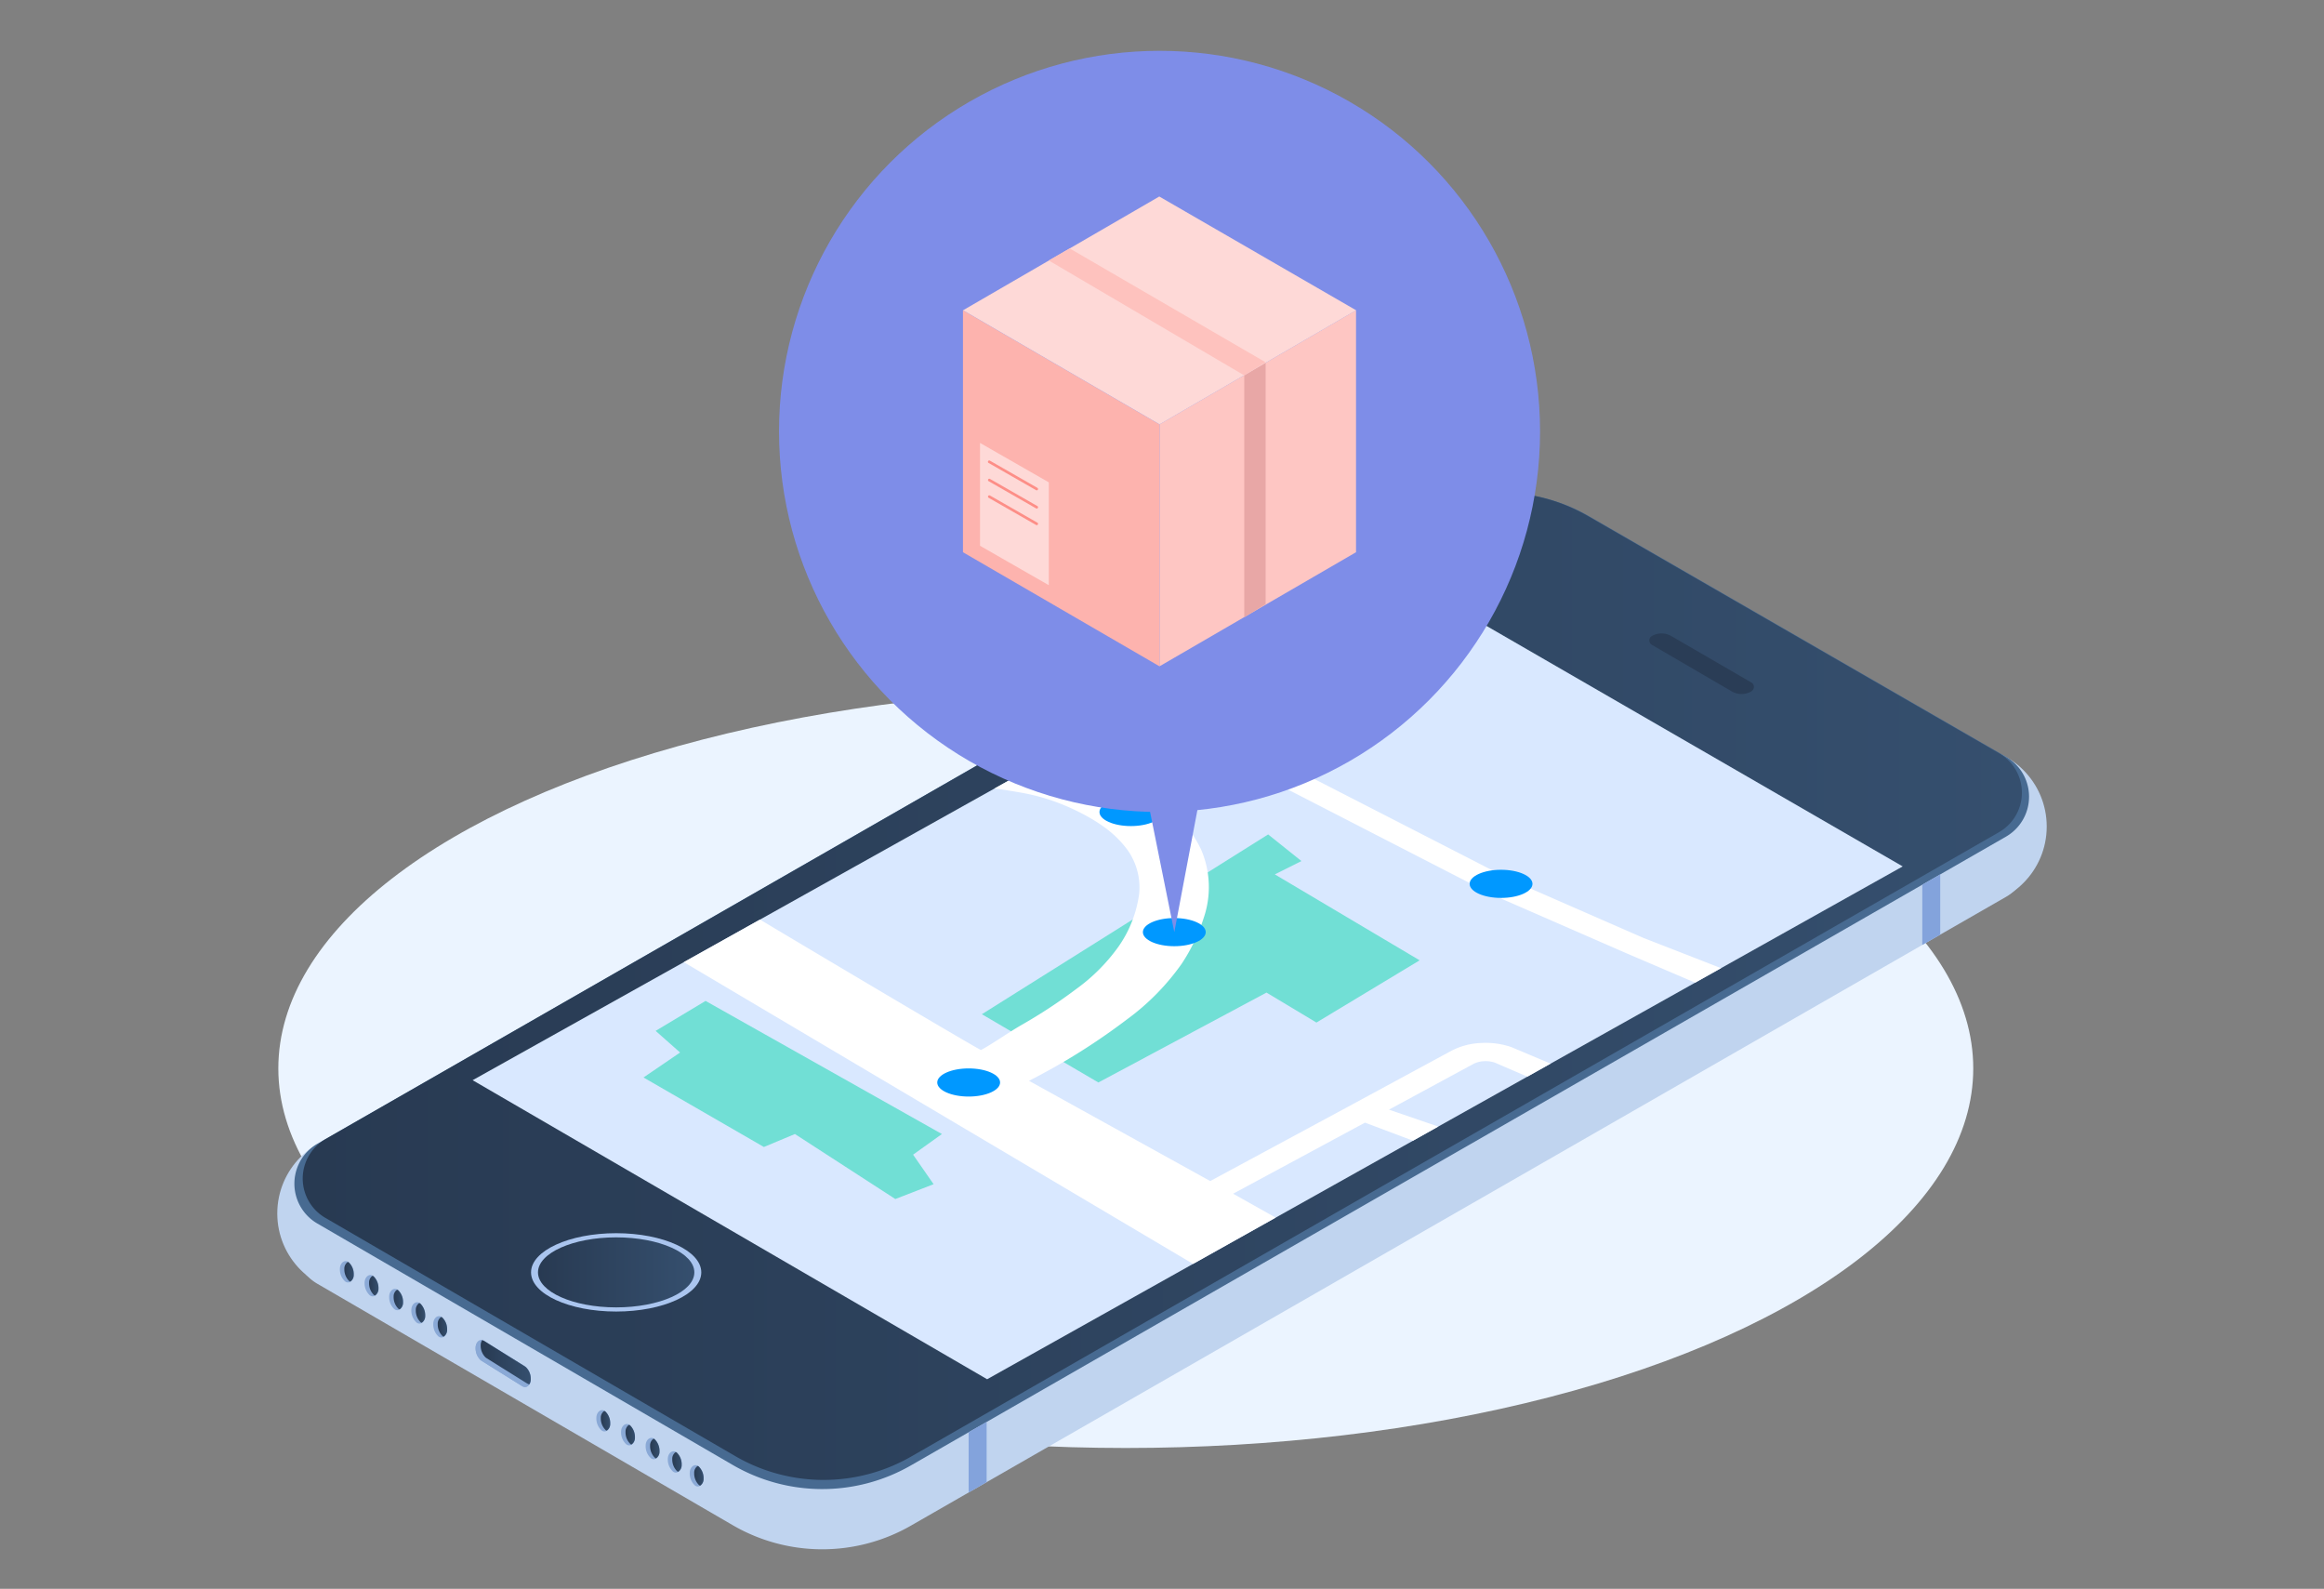
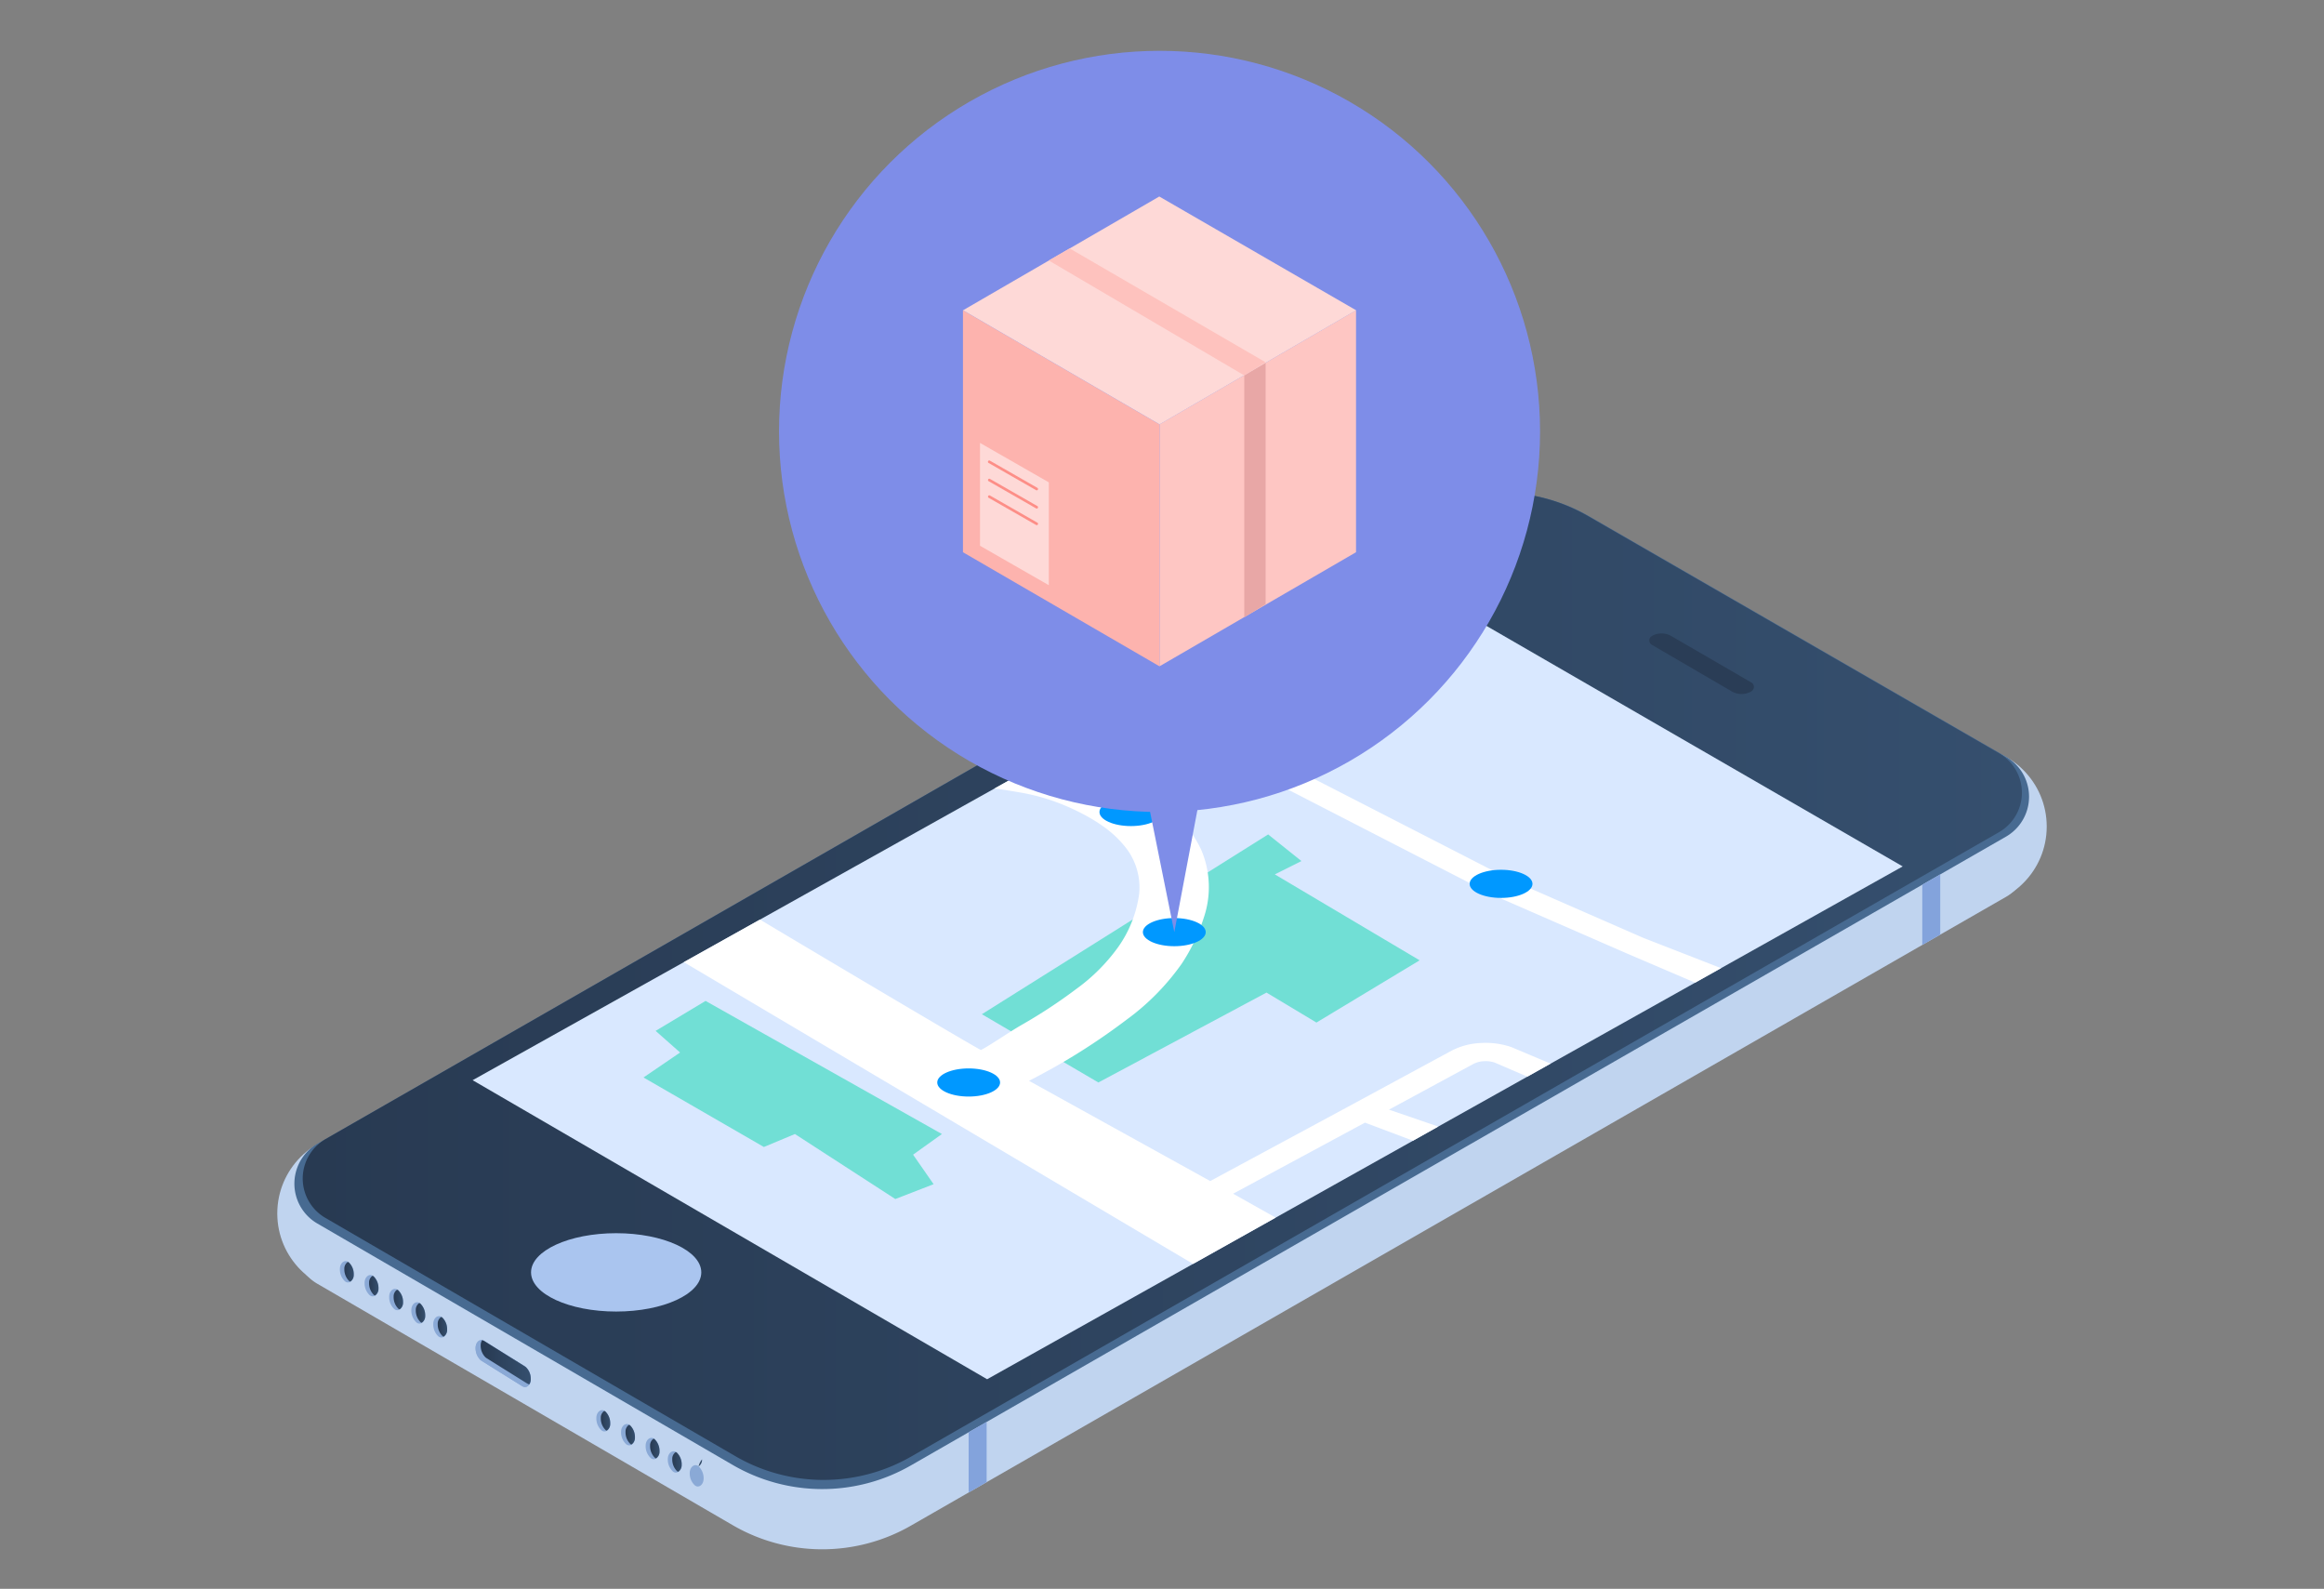
<svg xmlns="http://www.w3.org/2000/svg" xmlns:xlink="http://www.w3.org/1999/xlink" viewBox="0 0 376 257">
  <rect x="0" y="0" width="376" height="257" fill="#808080" stroke="none" />
  <defs>
    <linearGradient id="linear-gradient" x1="48.978" y1="159.526" x2="327.122" y2="159.526" gradientUnits="userSpaceOnUse">
      <stop offset="0.001" stop-color="#283a52" />
      <stop offset="1" stop-color="#354f6e" />
    </linearGradient>
    <linearGradient id="linear-gradient-2" x1="55.714" y1="205.722" x2="57.236" y2="205.722" xlink:href="#linear-gradient" />
    <linearGradient id="linear-gradient-3" x1="59.713" y1="207.969" x2="61.235" y2="207.969" xlink:href="#linear-gradient" />
    <linearGradient id="linear-gradient-4" x1="63.69" y1="210.21" x2="65.212" y2="210.21" xlink:href="#linear-gradient" />
    <linearGradient id="linear-gradient-5" x1="67.274" y1="212.375" x2="68.797" y2="212.375" xlink:href="#linear-gradient" />
    <linearGradient id="linear-gradient-6" x1="70.821" y1="214.623" x2="72.344" y2="214.623" xlink:href="#linear-gradient" />
    <linearGradient id="linear-gradient-7" x1="77.772" y1="220.357" x2="85.871" y2="220.357" xlink:href="#linear-gradient" />
    <linearGradient id="linear-gradient-8" x1="97.207" y1="229.825" x2="98.729" y2="229.825" xlink:href="#linear-gradient" />
    <linearGradient id="linear-gradient-9" x1="101.206" y1="232.072" x2="102.729" y2="232.072" xlink:href="#linear-gradient" />
    <linearGradient id="linear-gradient-10" x1="105.183" y1="234.313" x2="106.705" y2="234.313" xlink:href="#linear-gradient" />
    <linearGradient id="linear-gradient-11" x1="108.768" y1="236.478" x2="110.29" y2="236.478" xlink:href="#linear-gradient" />
    <linearGradient id="linear-gradient-12" x1="112.315" y1="238.726" x2="113.837" y2="238.726" xlink:href="#linear-gradient" />
    <linearGradient id="linear-gradient-13" x1="87.043" y1="205.816" x2="112.338" y2="205.816" xlink:href="#linear-gradient" />
  </defs>
  <title>Last mile delivery tracking</title>
  <g id="Layer_2" data-name="Layer 2">
    <g id="Layer_1-2" data-name="Layer 1">
      <rect width="376" height="257" fill="none" />
-       <ellipse cx="182.142" cy="172.824" rx="137.111" ry="61.4" fill="#ebf4ff" />
      <path d="M147.371,246.788,324.534,145.086a7.458,7.458,0,0,0,.014-12.93L257.118,93.263a28.821,28.821,0,0,0-28.735-.038L51.379,194.737a7.458,7.458,0,0,0-.038,12.919l67.204,39.053A28.821,28.821,0,0,0,147.371,246.788Z" fill="#c0d4ef" />
      <circle cx="318.206" cy="133.701" r="12.932" fill="#c0d4ef" />
      <circle cx="57.794" cy="196.284" r="12.932" fill="#c0d4ef" />
      <path d="M147.371,237.045l177.163-101.702a7.458,7.458,0,0,0,.014-12.93L257.118,83.519a28.821,28.821,0,0,0-28.735-.038L51.379,184.994a7.458,7.458,0,0,0-.038,12.919l67.204,39.053A28.821,28.821,0,0,0,147.371,237.045Z" fill="#476a91" />
      <path d="M147.402,235.616,323.426,134.608a7.36,7.36,0,0,0,.014-12.759L256.899,83.468a28.441,28.441,0,0,0-28.355-.037L52.678,184.252a7.36,7.36,0,0,0-.037,12.749L118.957,235.538A28.441,28.441,0,0,0,147.402,235.616Z" fill="url(#linear-gradient)" />
      <path d="M55.799,207.249h0c.623.534,1.437-.07,1.437-1.067h0a2.634,2.634,0,0,0-.808-1.987h0c-.623-.534-1.437.07-1.437,1.067h0A2.634,2.634,0,0,0,55.799,207.249Z" fill="#8aa9d6" />
      <path d="M56.428,204.195v-0c-.051-.043-.106-.036-.158-.065a1.292,1.292,0,0,0-.556,1.132,2.634,2.634,0,0,0,.808,1.987c.051.043.106.036.158.065a1.292,1.292,0,0,0,.556-1.132A2.633,2.633,0,0,0,56.428,204.195Z" fill="url(#linear-gradient-2)" />
      <path d="M59.798,209.496h0c.623.534,1.437-.07,1.437-1.067h0a2.634,2.634,0,0,0-.808-1.987h0c-.623-.534-1.437.07-1.437,1.067h0A2.634,2.634,0,0,0,59.798,209.496Z" fill="#8aa9d6" />
      <path d="M60.427,206.442v-0c-.051-.043-.106-.036-.158-.065a1.292,1.292,0,0,0-.556,1.132,2.634,2.634,0,0,0,.808,1.987c.051.043.106.036.158.065a1.292,1.292,0,0,0,.556-1.132A2.633,2.633,0,0,0,60.427,206.442Z" fill="url(#linear-gradient-3)" />
      <path d="M63.775,211.737h0c.623.534,1.437-.07,1.437-1.067h0a2.634,2.634,0,0,0-.808-1.987h0c-.623-.534-1.437.07-1.437,1.067h0A2.634,2.634,0,0,0,63.775,211.737Z" fill="#8aa9d6" />
      <path d="M64.404,208.683v-0c-.051-.043-.106-.036-.158-.065a1.292,1.292,0,0,0-.556,1.132,2.634,2.634,0,0,0,.808,1.987c.051.043.106.036.158.065a1.292,1.292,0,0,0,.556-1.132A2.633,2.633,0,0,0,64.404,208.683Z" fill="url(#linear-gradient-4)" />
      <path d="M67.359,213.902h0c.623.534,1.437-.07,1.437-1.067h0a2.634,2.634,0,0,0-.808-1.987h0c-.623-.534-1.437.07-1.437,1.067h0A2.634,2.634,0,0,0,67.359,213.902Z" fill="#8aa9d6" />
      <path d="M67.988,210.848v-0c-.051-.043-.106-.036-.158-.065a1.292,1.292,0,0,0-.556,1.132,2.634,2.634,0,0,0,.808,1.987c.051.043.106.036.158.065a1.292,1.292,0,0,0,.556-1.132A2.633,2.633,0,0,0,67.988,210.848Z" fill="url(#linear-gradient-5)" />
      <path d="M70.906,216.15h0c.623.534,1.437-.07,1.437-1.067h0a2.634,2.634,0,0,0-.808-1.987h0c-.623-.534-1.437.07-1.437,1.067h0A2.634,2.634,0,0,0,70.906,216.15Z" fill="#8aa9d6" />
      <path d="M71.535,213.096v-0c-.051-.043-.106-.036-.158-.065a1.292,1.292,0,0,0-.556,1.132,2.634,2.634,0,0,0,.808,1.987c.051.043.106.036.158.065a1.292,1.292,0,0,0,.556-1.132A2.633,2.633,0,0,0,71.535,213.096Z" fill="url(#linear-gradient-6)" />
      <path d="M85.063,221.124a.834.834,0,0,0-.117-.072l.002-.013-6.673-4.166-.002.013c-.604-.38-1.324.198-1.324,1.137a2.633,2.633,0,0,0,.808,1.987.817.817,0,0,0,.113.07l-.002.013,6.669,4.164.002-.013c.606.389,1.332-.19,1.332-1.132A2.634,2.634,0,0,0,85.063,221.124Z" fill="#8aa9d6" />
      <path d="M85.063,221.124a.834.834,0,0,0-.117-.072l.002-.013-6.673-4.166-.002.013c-.604-.38-1.324.198-1.324,1.137a2.633,2.633,0,0,0,.808,1.987.817.817,0,0,0,.113.07l-.002.013,6.669,4.164.002-.013c.606.389,1.332-.19,1.332-1.132A2.634,2.634,0,0,0,85.063,221.124Z" fill="#8aa9d6" />
      <path d="M85.871,223.111a2.634,2.634,0,0,0-.808-1.987.834.834,0,0,0-.117-.072l.002-.013-6.673-4.166-.002.013a.746.746,0,0,0-.271-.101,1.493,1.493,0,0,0-.23.82,2.633,2.633,0,0,0,.808,1.987.817.817,0,0,0,.113.07l-.002.013,6.669,4.164.002-.013a.749.749,0,0,0,.278.106A1.491,1.491,0,0,0,85.871,223.111Z" fill="url(#linear-gradient-7)" />
      <path d="M97.292,231.352h0c.623.534,1.437-.07,1.437-1.067h0a2.634,2.634,0,0,0-.808-1.987h0c-.623-.534-1.437.07-1.437,1.067h0A2.634,2.634,0,0,0,97.292,231.352Z" fill="#8aa9d6" />
      <path d="M97.921,228.298V228.298c-.051-.043-.106-.036-.158-.065a1.292,1.292,0,0,0-.556,1.132,2.634,2.634,0,0,0,.808,1.987c.051.043.106.036.158.065a1.292,1.292,0,0,0,.556-1.132A2.633,2.633,0,0,0,97.921,228.298Z" fill="url(#linear-gradient-8)" />
      <path d="M101.291,233.599h0c.623.534,1.437-.07,1.437-1.067h0a2.634,2.634,0,0,0-.808-1.987h0c-.623-.534-1.437.07-1.437,1.067h0A2.634,2.634,0,0,0,101.291,233.599Z" fill="#8aa9d6" />
      <path d="M101.92,230.545v-0c-.051-.043-.106-.036-.158-.065a1.292,1.292,0,0,0-.556,1.132,2.634,2.634,0,0,0,.808,1.987c.051.043.106.036.158.065a1.292,1.292,0,0,0,.556-1.132A2.633,2.633,0,0,0,101.92,230.545Z" fill="url(#linear-gradient-9)" />
      <path d="M105.268,235.84h0c.623.534,1.437-.07,1.437-1.067h0a2.634,2.634,0,0,0-.808-1.987h0c-.623-.534-1.437.07-1.437,1.067h0A2.634,2.634,0,0,0,105.268,235.84Z" fill="#8aa9d6" />
      <path d="M105.897,232.786v-0c-.051-.043-.106-.036-.158-.065a1.292,1.292,0,0,0-.556,1.132,2.634,2.634,0,0,0,.808,1.987c.051.043.106.036.158.065a1.292,1.292,0,0,0,.556-1.132A2.633,2.633,0,0,0,105.897,232.786Z" fill="url(#linear-gradient-10)" />
      <path d="M108.853,238.005h0c.623.534,1.437-.07,1.437-1.067h0a2.634,2.634,0,0,0-.808-1.987h0c-.623-.534-1.437.07-1.437,1.067h0A2.634,2.634,0,0,0,108.853,238.005Z" fill="#8aa9d6" />
      <path d="M109.482,234.951v-0c-.051-.043-.106-.036-.158-.065a1.292,1.292,0,0,0-.556,1.132,2.634,2.634,0,0,0,.808,1.987c.051.043.106.036.158.065a1.292,1.292,0,0,0,.556-1.132A2.633,2.633,0,0,0,109.482,234.951Z" fill="url(#linear-gradient-11)" />
      <path d="M112.4,240.253h0c.623.534,1.437-.07,1.437-1.067h0a2.634,2.634,0,0,0-.808-1.987h0c-.623-.534-1.437.07-1.437,1.067h0A2.634,2.634,0,0,0,112.4,240.253Z" fill="#8aa9d6" />
-       <path d="M113.029,237.199v-0c-.051-.043-.106-.036-.158-.065a1.292,1.292,0,0,0-.556,1.132,2.634,2.634,0,0,0,.808,1.987c.051.043.106.036.158.065a1.292,1.292,0,0,0,.556-1.132A2.633,2.633,0,0,0,113.029,237.199Z" fill="url(#linear-gradient-12)" />
+       <path d="M113.029,237.199v-0c-.051-.043-.106-.036-.158-.065c.051.043.106.036.158.065a1.292,1.292,0,0,0,.556-1.132A2.633,2.633,0,0,0,113.029,237.199Z" fill="url(#linear-gradient-12)" />
      <polygon points="159.627 239.753 156.72 241.422 156.72 231.678 159.627 230.01 159.627 239.753" fill="#83a3dc" />
      <polygon points="313.911 151.187 311.004 152.855 311.004 143.112 313.911 141.443 313.911 151.187" fill="#83a3dc" />
      <ellipse cx="99.69" cy="205.816" rx="13.772" ry="6.336" fill="#aac5ef" />
-       <ellipse cx="99.69" cy="205.816" rx="12.648" ry="5.664" fill="url(#linear-gradient-13)" />
      <path d="M283.336,111.842l.017-.021a.818.818,0,0,0,.002-1.418l-12.953-7.516a3.161,3.161,0,0,0-3.151-.004h0a.818.818,0,0,0-.004,1.417l12.928,7.534A3.161,3.161,0,0,0,283.336,111.842Z" fill="#2a3d56" />
      <g id="_Group_" data-name="&lt;Group&gt;">
        <polygon id="_Path_" data-name="&lt;Path&gt;" points="307.838 140.149 159.709 223.104 76.467 174.73 224.5 92.006 307.838 140.149" fill="#d9e8ff" />
      </g>
      <polygon id="_Path_2" data-name="&lt;Path&gt;" points="158.856 164.059 177.707 175.101 204.907 160.558 212.986 165.406 229.683 155.339 206.253 141.438 210.562 139.283 205.176 134.974 158.856 164.059" fill="#71dfd5" />
      <path id="_Compound_Path_" data-name="&lt;Compound Path&gt;" d="M265.855,151.7l-21.158-9.253-40.376-20.706-3.621-2.577c3.629-1.995,12.517-6.881,21.623-11.893,5.11-2.812,10.288-5.662,14.649-8.065l-3.625-2.093c-5.605,3.09-12.545,6.908-18.952,10.435-5.071,2.791-9.802,5.389-13.267,7.296-1.475.813-2.724,1.5-3.667,2.02l-1.911-1.358-.063-.054-.013-.008-5.407-4.195-4.113,2.298,4.265,2.697-13.075,7.878c-1.695-.63-4.791-1.564-6.548-1.993l-9.668,5.403c.82.098,3.512.547,4.323.693a32.941,32.941,0,0,1,7.04,2.074,36.778,36.778,0,0,1,3.981,1.957c.763.44,1.467.884,2.108,1.341a1.061,1.061,0,0,0,.101.067v.004a16.957,16.957,0,0,1,3.436,3.172,10.459,10.459,0,0,1,2.389,7.74,19.364,19.364,0,0,1-3.348,8.549,29.819,29.819,0,0,1-6.818,6.839,82.773,82.773,0,0,1-8.905,5.85c-2.083,1.203-5.041,3.273-6.525,4.027-.241,0-22.828-13.371-35.751-21.096l-12.322,6.886,82.389,48.811,13.367-7.486-6.888-3.866,21.334-11.499,7.768,2.924,4.088-2.289-7.975-2.735,13.665-7.396a4.096,4.096,0,0,1,1.68-.44,4.624,4.624,0,0,1,1.798.235l5.253,2.26,3.759-2.105-6.363-2.678a12.935,12.935,0,0,0-4.978-.654,11.254,11.254,0,0,0-4.643,1.219l-16.1,8.712a.619.619,0,0,1,.084-.025c-.059.025-.121.05-.18.08L195.801,191.045l-29.317-16.213c1.106-.574,3.235-1.697,4.631-2.506a104.218,104.218,0,0,0,11.172-7.396,39.025,39.025,0,0,0,8.888-9.018,30.154,30.154,0,0,0,3.596-7.497A15.37,15.37,0,0,0,194.322,137.41a19.116,19.116,0,0,0-5.624-6.935l11.616-6.906,41.235,21.204,21.678,9.462,11.033,4.718,4.192-2.348Zm-80.421-23.53c-.344-.214-.692-.423-1.081-.645q-1.433-.83-3.067-1.618l12.077-7.283,3.7,2.632Z" fill="#fff" />
      <polygon id="_Path_3" data-name="&lt;Path&gt;" points="114.152 161.905 106.073 166.752 110.032 170.253 104.112 174.29 123.589 185.535 128.611 183.437 144.852 193.952 151.046 191.552 147.728 186.777 152.393 183.437 114.152 161.905" fill="#71dfd5" />
      <ellipse cx="156.72" cy="175.101" rx="5.084" ry="2.276" fill="#0098ff" />
      <ellipse cx="189.991" cy="150.78" rx="5.084" ry="2.276" fill="#0098ff" />
      <ellipse cx="182.967" cy="131.348" rx="5.084" ry="2.276" fill="#0098ff" />
      <ellipse cx="242.856" cy="142.97" rx="5.084" ry="2.276" fill="#0098ff" />
      <circle cx="187.602" cy="69.784" r="61.564" fill="#7e8de8" />
      <polygon points="219.392 89.327 187.595 107.782 187.595 68.645 219.392 50.19 219.392 89.327" fill="#fec6c3" />
      <polygon points="204.764 97.743 201.309 99.863 201.309 60.726 204.764 58.606 204.764 97.743" fill="#e8a7a6" />
      <polygon points="155.797 89.327 187.595 107.782 187.595 68.645 155.797 50.19 155.797 89.327" fill="#fdb3ae" />
      <polygon points="158.557 88.283 169.686 94.659 169.686 78.023 158.557 71.646 158.557 88.283" fill="#fed9d7" />
      <polygon points="187.608 68.645 219.407 50.19 187.56 31.786 155.811 50.19 187.608 68.645" fill="#fed9d7" />
      <polygon points="201.309 60.726 204.764 58.606 173.06 40.183 169.686 42.138 201.309 60.726" fill="#fec2be" />
      <path d="M167.733,79.316a.213.213,0,0,1-.106-.028l-7.672-4.395a.214.214,0,1,1,.212-.371l7.672,4.395a.214.214,0,0,1-.106.399Z" fill="#fd8e87" />
      <path d="M167.733,82.262a.213.213,0,0,1-.106-.028l-7.672-4.395a.213.213,0,0,1-.079-.291.211.211,0,0,1,.291-.079l7.672,4.395a.214.214,0,0,1-.106.399Z" fill="#fd8e87" />
      <path d="M167.733,84.946a.213.213,0,0,1-.106-.028l-7.672-4.395a.213.213,0,0,1-.079-.291.211.211,0,0,1,.291-.079l7.672,4.395a.214.214,0,0,1-.106.399Z" fill="#fd8e87" />
      <polygon points="185.434 128.17 189.991 150.78 194.269 128.17 185.434 128.17" fill="#7e8de8" />
    </g>
  </g>
</svg>